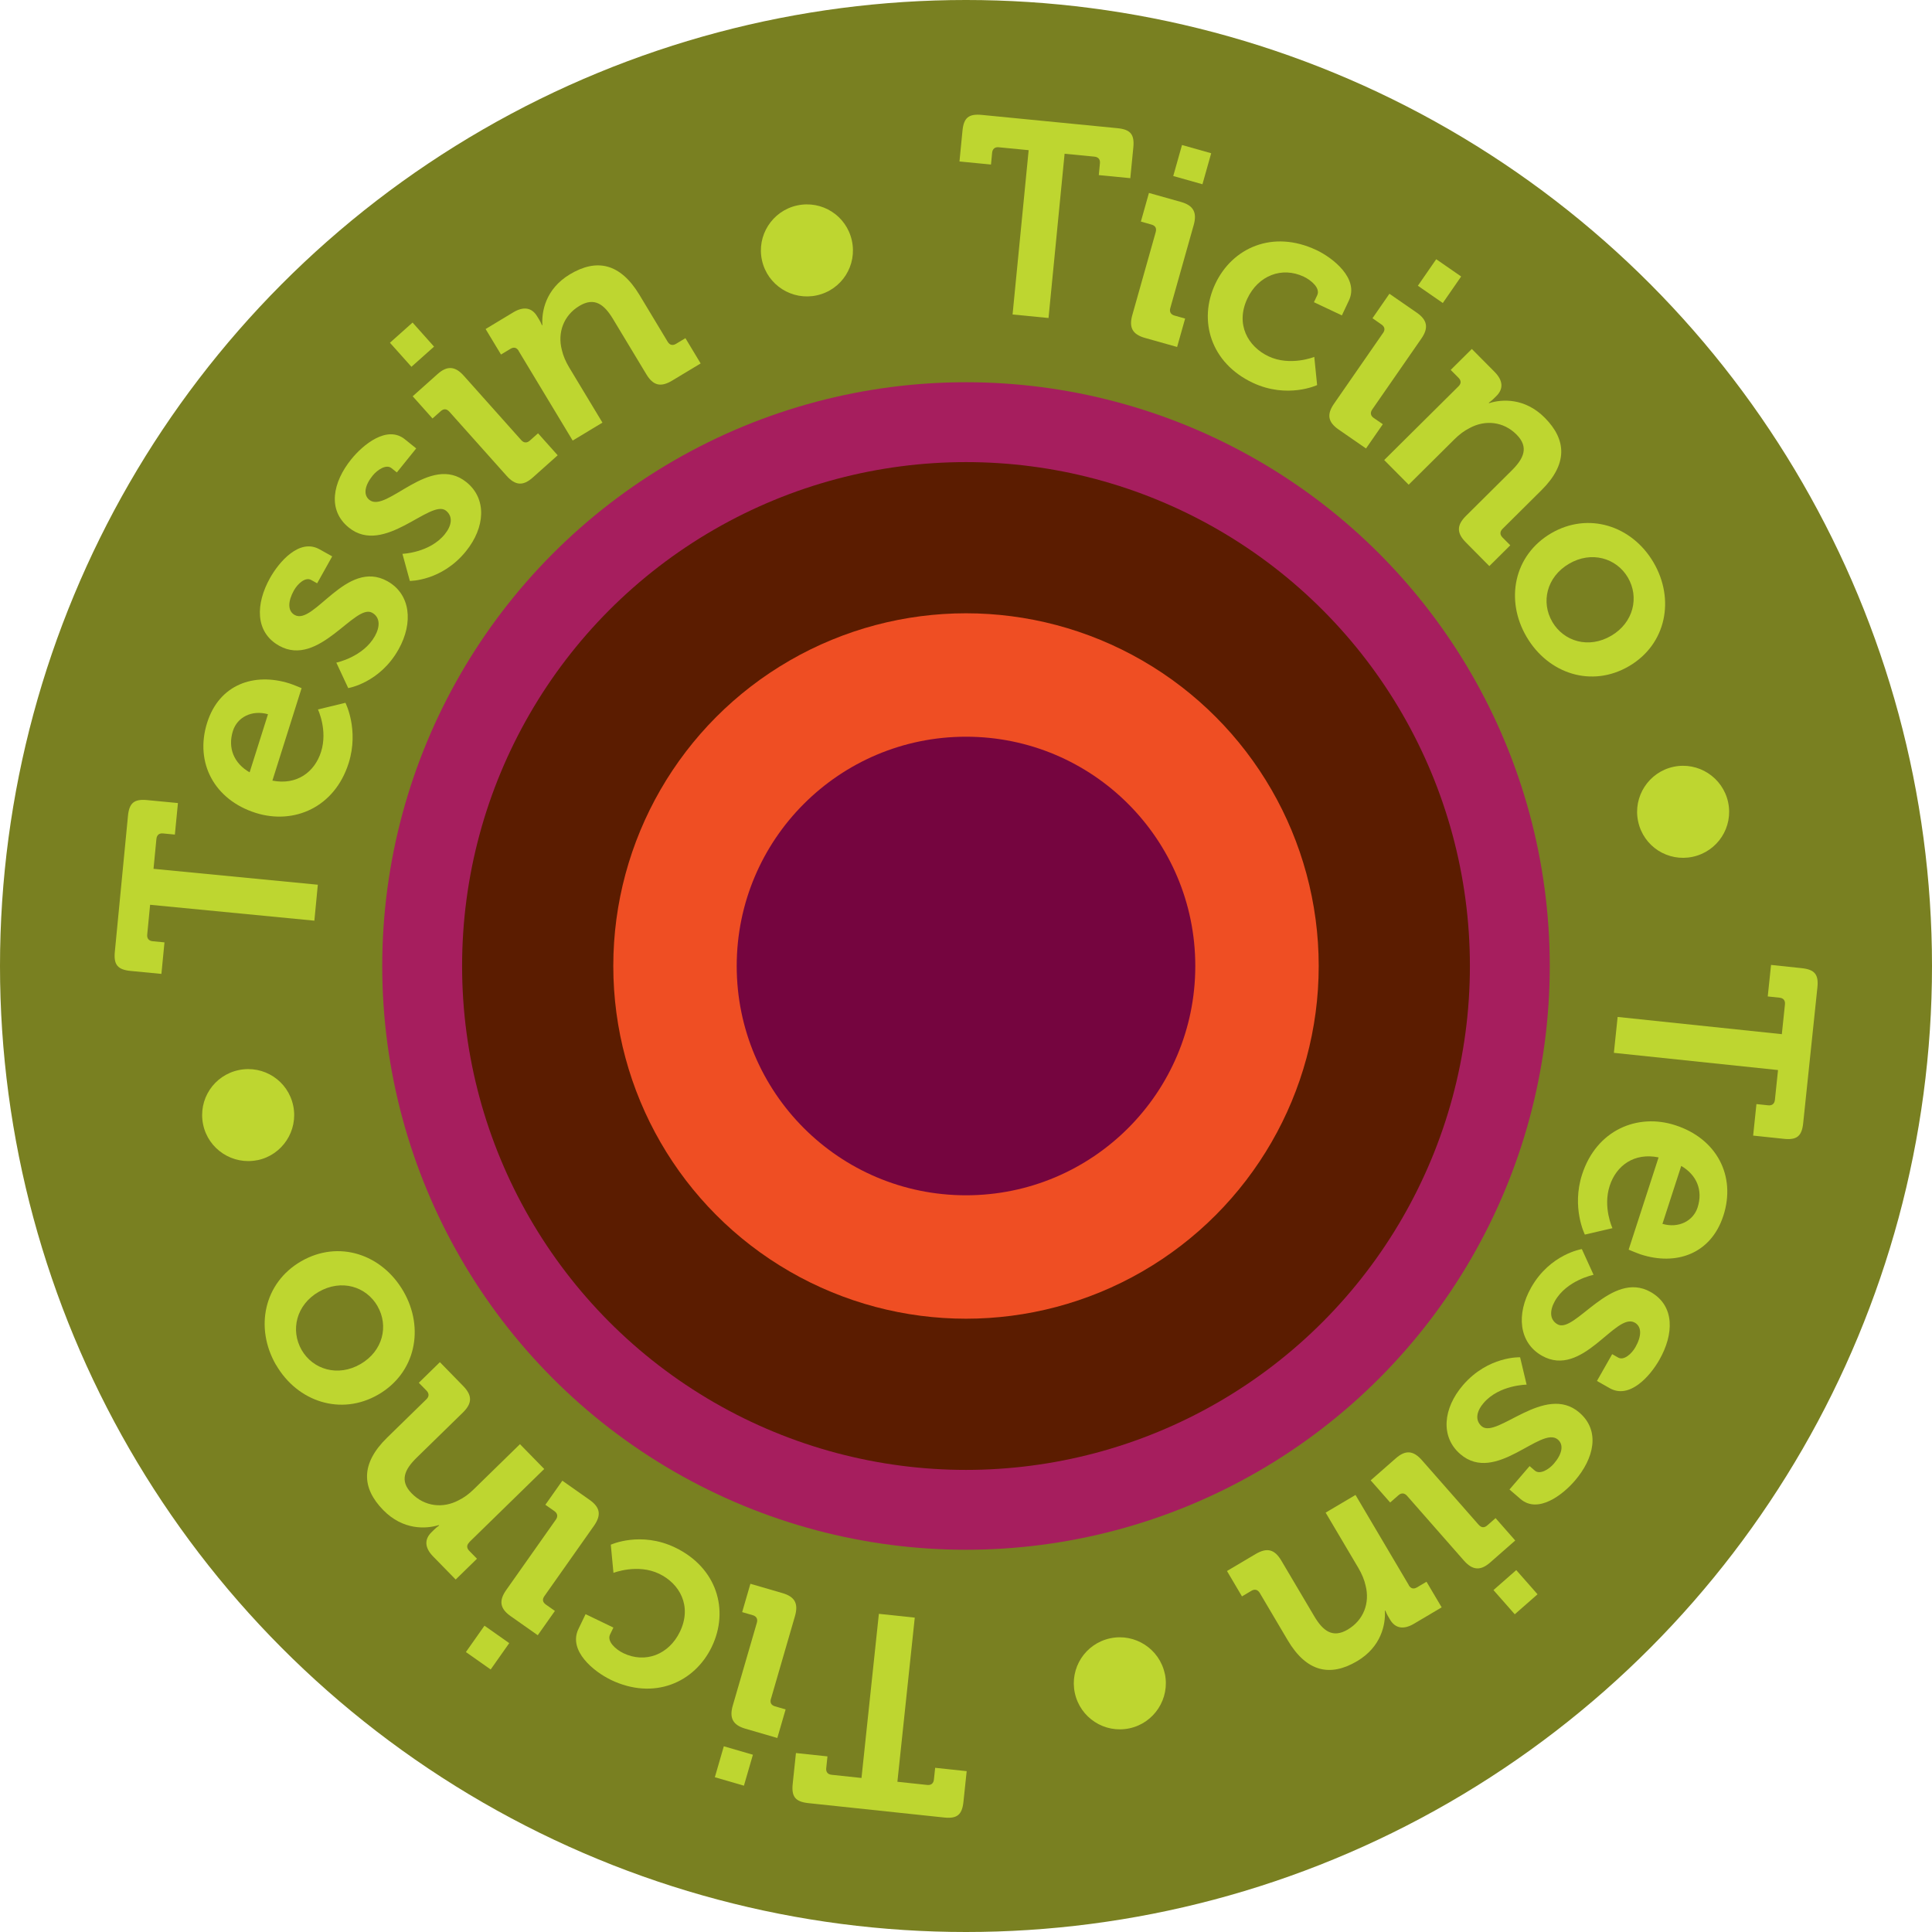
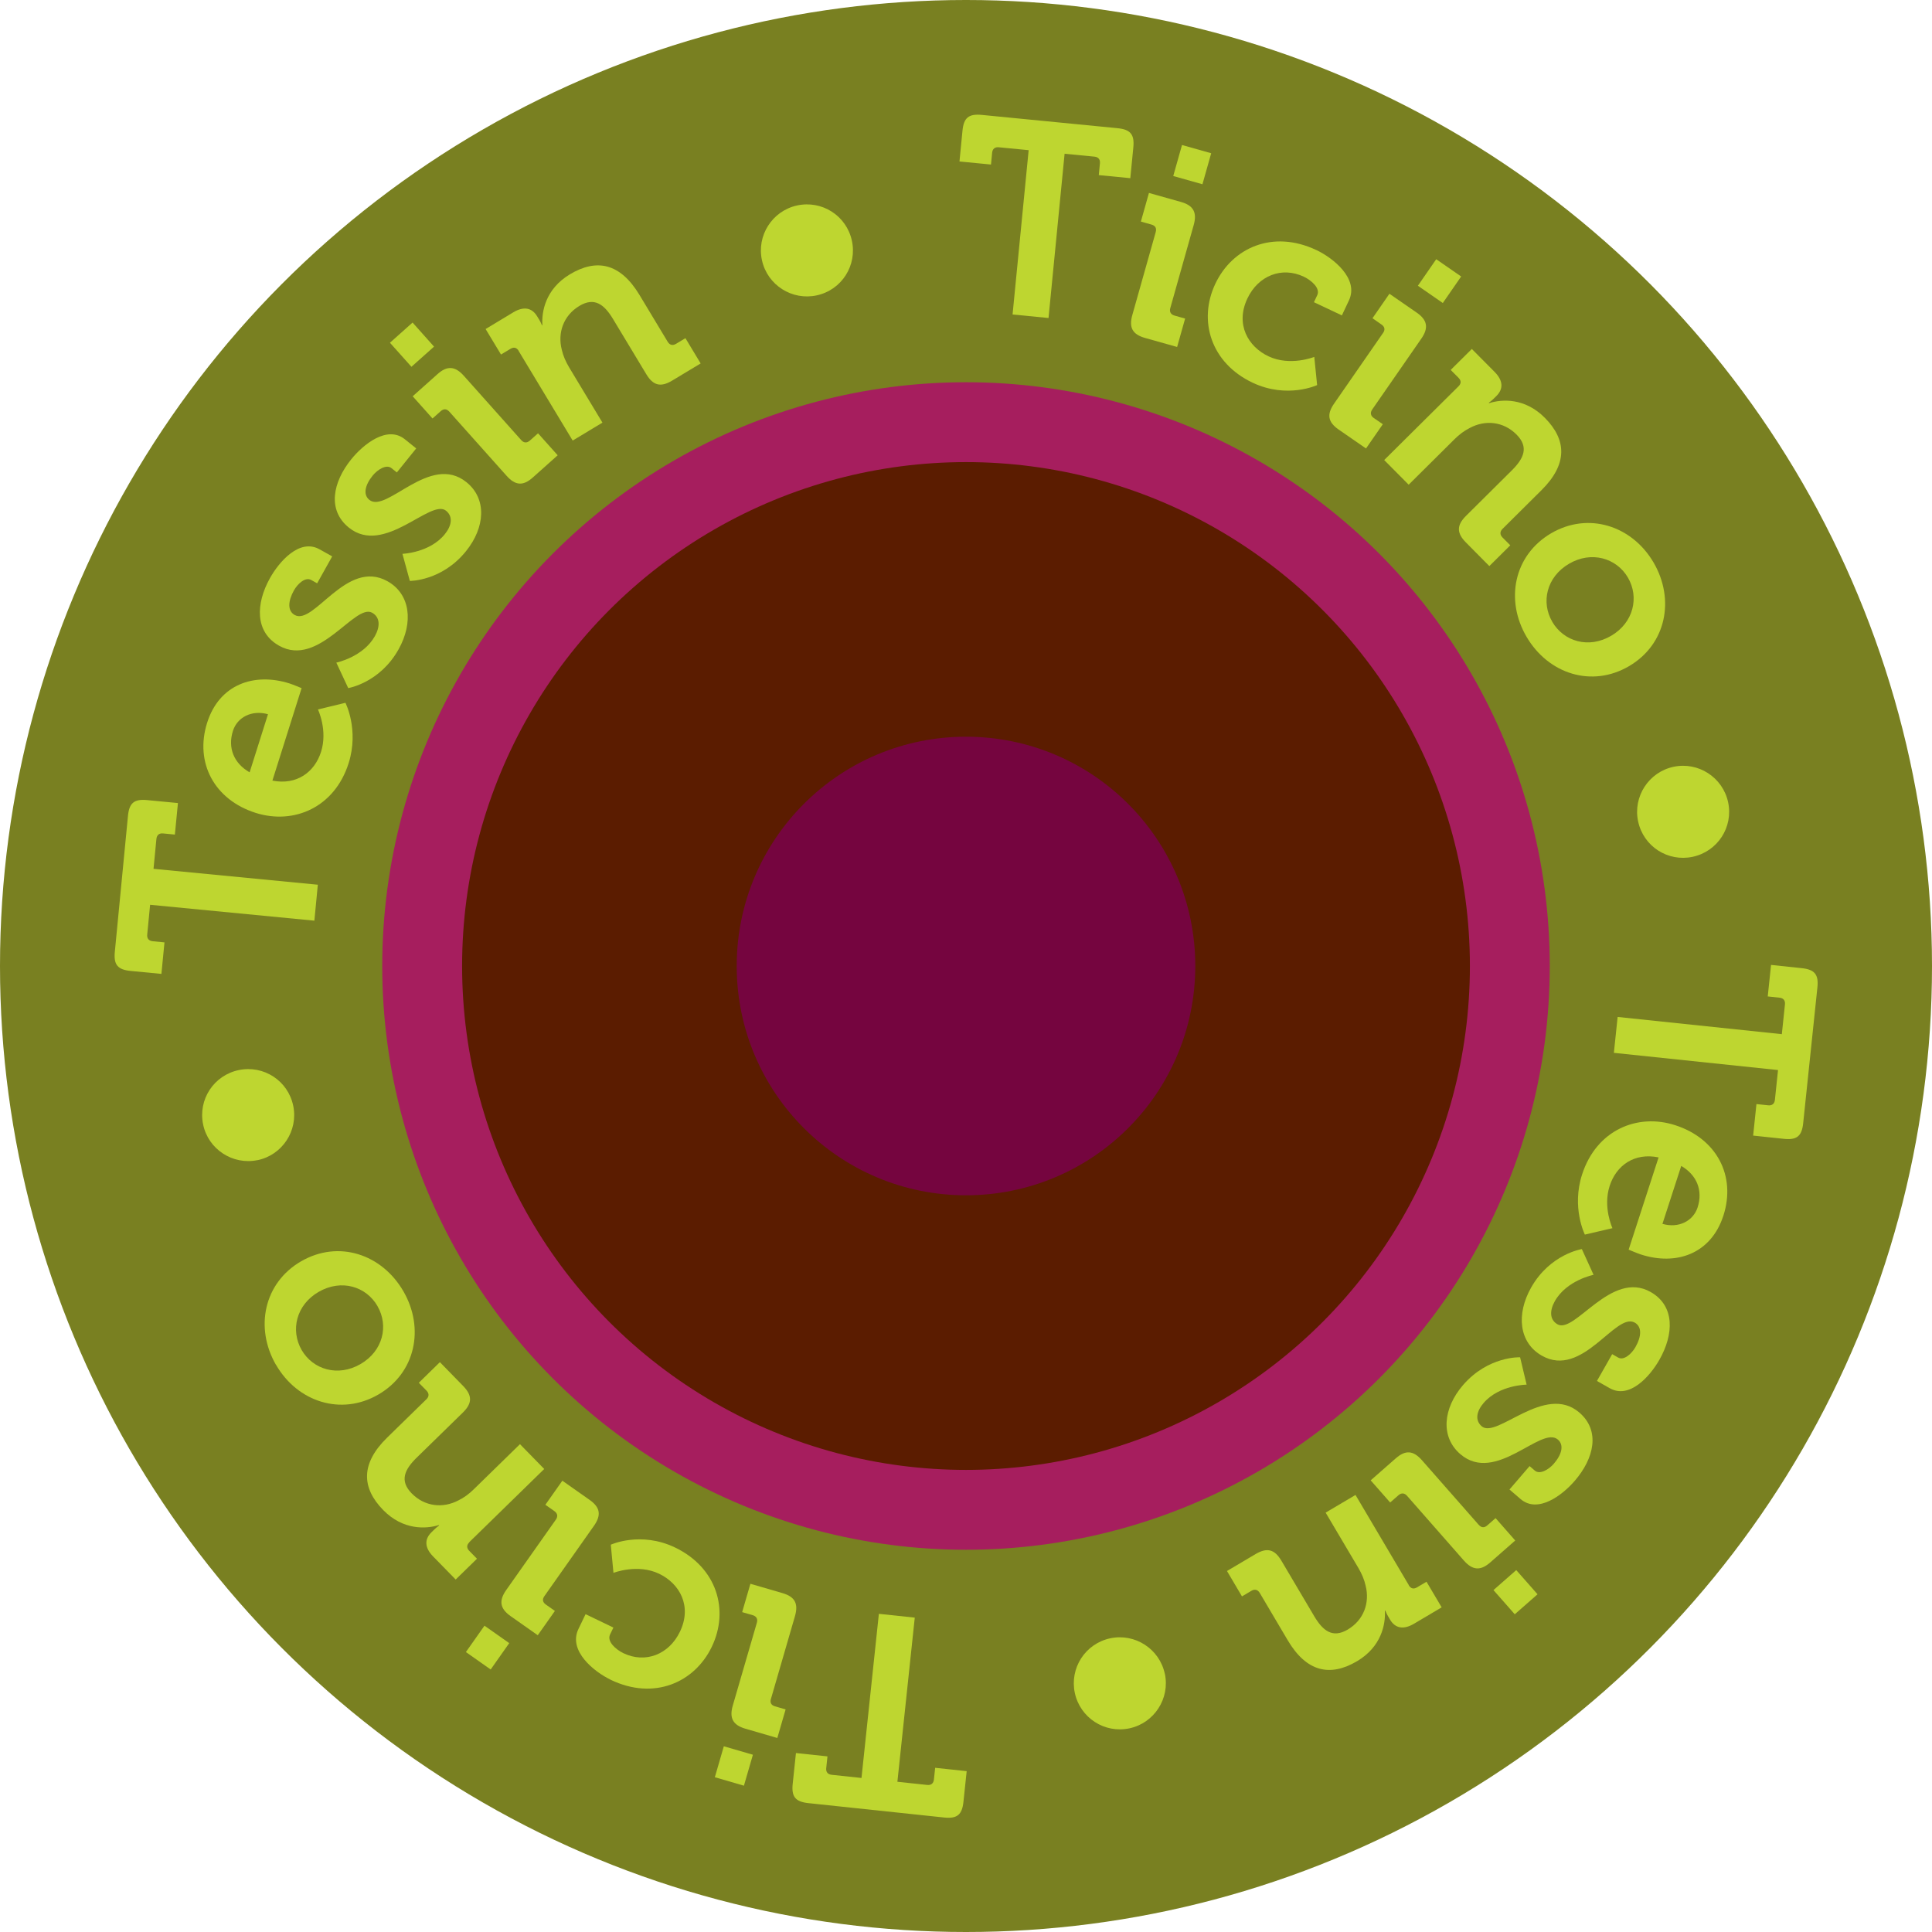
<svg xmlns="http://www.w3.org/2000/svg" id="Calque_2" data-name="Calque 2" viewBox="0 0 340.16 340.16">
  <g id="Layer_3" data-name="Layer 3">
    <g>
      <g>
        <circle cx="170.08" cy="170.08" r="170.08" style="fill: #798021;" />
        <circle cx="170.08" cy="170.08" r="102.78" style="fill: #a61e5e;" />
        <circle cx="170.08" cy="170.08" r="88.72" style="fill: #5b1c00;" />
-         <circle cx="170.08" cy="170.08" r="62.1" style="fill: #ef4e23;" />
        <circle cx="170.08" cy="170.08" r="40.37" style="fill: #75053f;" />
      </g>
      <g>
        <path d="M26.43,159.29l-.51,5.26c-.07.68.28,1.1.96,1.17l2.08.2-.54,5.55-5.41-.52c-2.27-.22-3.02-1.07-2.79-3.39l2.31-23.9c.22-2.32,1.12-3.01,3.39-2.79l5.41.52-.54,5.55-2.08-.2c-.68-.07-1.1.28-1.17.96l-.51,5.27,28.93,2.8-.61,6.33-28.93-2.8Z" style="fill: #bed630;" />
        <path d="M36.47,127.25c2.13-6.75,8.25-8.89,14.5-6.92.69.22,2.13.83,2.13.83l-5.14,16.28c4.31.85,7.45-1.52,8.57-5.08,1.2-3.79-.55-7.45-.55-7.45l4.84-1.17s2.42,4.73.57,10.61c-2.47,7.82-9.64,10.89-16.35,8.78-7.26-2.29-10.8-8.8-8.57-15.88ZM47.18,125.75c-2.85-.8-5.41.53-6.17,2.94-.95,3.01.18,5.71,2.94,7.29l3.23-10.22Z" style="fill: #bed630;" />
        <path d="M59.24,116.66s4.71-.98,6.77-4.67c.92-1.65.95-3.3-.49-4.11-3.05-1.7-9.37,9.72-16.36,5.82-4.32-2.41-4.14-7.42-1.63-11.91,1.63-2.92,5.21-7.04,8.72-5.08l2.24,1.25-2.65,4.74-1.06-.59c-1.02-.57-2.38.67-3.04,1.86-1.06,1.91-1.12,3.6.15,4.31,3.39,1.89,9.12-9.97,16.32-5.95,4.07,2.27,4.6,7.29,1.97,11.99-3.31,5.93-8.87,6.83-8.87,6.83l-2.1-4.5Z" style="fill: #bed630;" />
        <path d="M70.86,97.51s4.81-.17,7.46-3.46c1.19-1.47,1.5-3.09.21-4.13-2.72-2.19-10.87,8-17.1,2.98-3.85-3.1-2.83-8.01.4-12.02,2.1-2.61,6.32-6.06,9.45-3.54l2,1.61-3.41,4.23-.95-.76c-.91-.73-2.46.27-3.31,1.32-1.37,1.7-1.71,3.36-.58,4.27,3.02,2.43,10.67-8.29,17.09-3.12,3.63,2.92,3.31,7.96-.07,12.15-4.26,5.29-9.89,5.24-9.89,5.24l-1.31-4.79Z" style="fill: #bed630;" />
        <path d="M68.66,60.34l3.98-3.55,3.78,4.24-3.98,3.55-3.78-4.23ZM79.11,72.48c-.49-.54-1-.54-1.51-.09l-1.45,1.29-3.49-3.91,4.38-3.91c1.7-1.52,3.1-1.4,4.62.3l10.11,11.33c.45.51,1,.54,1.51.09l1.45-1.29,3.46,3.87-4.38,3.91c-1.7,1.52-3.07,1.44-4.62-.3l-10.08-11.29Z" style="fill: #bed630;" />
        <path d="M91.33,61.78c-.38-.62-.88-.71-1.46-.36l-1.66,1-2.71-4.49,4.86-2.93c1.87-1.13,3.31-.81,4.21.69l.38.62c.28.46.47.96.47.96l.08-.05c-.16-2.34.54-6.33,4.82-8.91,4.7-2.83,8.87-2.01,12.26,3.6l4.98,8.27c.35.58.88.71,1.46.36l1.66-1,2.68,4.45-5.03,3.03c-2,1.2-3.33.87-4.53-1.12l-5.86-9.72c-1.55-2.58-3.27-3.92-5.93-2.32-2.83,1.7-3.87,4.77-3.09,7.75.24,1.05.69,2.08,1.29,3.08l5.86,9.72-5.24,3.16-9.52-15.79Z" style="fill: #bed630;" />
        <path d="M134.16,45.84c-.97-4.36,1.8-8.7,6.16-9.66,4.41-.97,8.7,1.8,9.66,6.16.97,4.36-1.75,8.69-6.16,9.66-4.36.96-8.7-1.8-9.66-6.16Z" style="fill: #bed630;" />
        <path d="M181.11,26.44l-5.26-.51c-.68-.07-1.1.28-1.17.96l-.2,2.08-5.55-.54.53-5.41c.22-2.27,1.07-3.01,3.39-2.79l23.9,2.34c2.32.23,3.01,1.12,2.79,3.39l-.53,5.41-5.55-.54.2-2.08c.07-.68-.28-1.1-.96-1.17l-5.26-.51-2.83,28.92-6.33-.62,2.83-28.92Z" style="fill: #bed630;" />
        <path d="M203.48,40.86c.2-.7-.08-1.13-.74-1.32l-1.87-.53,1.42-5.04,5.65,1.59c2.19.62,2.85,1.86,2.23,4.06l-4.12,14.62c-.19.65.08,1.13.74,1.32l1.87.53-1.41,5-5.65-1.59c-2.2-.62-2.87-1.82-2.23-4.06l4.11-14.57ZM208.11,25.53l5.14,1.45-1.54,5.46-5.14-1.45,1.54-5.46Z" style="fill: #bed630;" />
        <path d="M231.76,44.02c2.9,1.37,7.56,5.01,5.74,8.88l-1.24,2.63-4.92-2.32.58-1.23c.58-1.23-1.01-2.62-2.38-3.27-3.86-1.82-8.01-.19-9.92,3.85-2.15,4.56.13,8.48,3.73,10.18,3.82,1.8,8.05.1,8.05.1l.5,4.96s-5.24,2.46-11.34-.41c-7.37-3.48-9.65-10.94-6.58-17.43,2.98-6.32,10.09-9.56,17.77-5.94Z" style="fill: #bed630;" />
        <path d="M243.51,58.63c.41-.6.29-1.1-.27-1.49l-1.59-1.11,2.98-4.31,4.83,3.34c1.87,1.3,2.09,2.69.79,4.56l-8.65,12.48c-.39.56-.29,1.1.27,1.49l1.6,1.1-2.96,4.27-4.83-3.34c-1.87-1.3-2.12-2.65-.79-4.56l8.62-12.44ZM252.87,45.64l4.39,3.04-3.23,4.67-4.39-3.04,3.23-4.67Z" style="fill: #bed630;" />
        <path d="M256.79,68.02c.52-.51.48-1.03,0-1.51l-1.37-1.38,3.72-3.69,4,4.03c1.54,1.55,1.57,3.02.33,4.25l-.52.51c-.38.38-.83.68-.83.68l.07.07c2.23-.71,6.28-.97,9.8,2.58,3.86,3.89,4.05,8.15-.6,12.76l-6.85,6.8c-.48.48-.48,1.03,0,1.51l1.37,1.38-3.69,3.66-4.13-4.17c-1.64-1.65-1.63-3.03.02-4.67l8.06-8c2.13-2.12,3.04-4.1.85-6.31-2.32-2.34-5.55-2.63-8.26-1.16-.96.48-1.86,1.16-2.68,1.98l-8.06,8-4.31-4.34,13.08-12.98Z" style="fill: #bed630;" />
        <path d="M291.12,99.01c3.83,6.53,2.24,14.44-4.29,18.27-6.57,3.86-14.22,1.37-18.05-5.15-3.81-6.48-2.25-14.37,4.31-18.23,6.53-3.83,14.22-1.37,18.03,5.11ZM273.3,109.48c2.04,3.47,6.41,4.79,10.39,2.45,3.93-2.31,4.96-6.79,2.92-10.26-2.02-3.43-6.43-4.72-10.36-2.41-3.97,2.33-4.96,6.79-2.94,10.22Z" style="fill: #bed630;" />
        <path d="M294.64,135.01c4.36-.94,8.68,1.86,9.62,6.22.95,4.41-1.86,8.68-6.22,9.62-4.37.94-8.68-1.81-9.62-6.22-.94-4.36,1.86-8.69,6.22-9.62Z" style="fill: #bed630;" />
        <path d="M313.72,182.09l.55-5.26c.07-.67-.27-1.1-.95-1.17l-2.08-.22.58-5.55,5.4.57c2.27.24,3.01,1.1,2.76,3.41l-2.5,23.88c-.24,2.32-1.14,3-3.41,2.76l-5.4-.57.58-5.55,2.08.22c.67.07,1.1-.28,1.17-.95l.55-5.26-28.9-3.03.66-6.32,28.9,3.03Z" style="fill: #bed630;" />
        <path d="M303.42,214.06c-2.19,6.74-8.32,8.83-14.55,6.8-.69-.23-2.12-.84-2.12-.84l5.27-16.24c-4.3-.89-7.46,1.45-8.61,5.01-1.23,3.78.49,7.45.49,7.45l-4.86,1.13s-2.38-4.75-.48-10.61c2.53-7.8,9.73-10.82,16.42-8.64,7.25,2.35,10.73,8.89,8.44,15.95ZM292.7,215.48c2.84.82,5.41-.49,6.19-2.89.97-3-.14-5.71-2.88-7.31l-3.31,10.2Z" style="fill: #bed630;" />
        <path d="M280.58,224.45s-4.72.94-6.81,4.61c-.93,1.64-.98,3.29.46,4.11,3.04,1.73,9.44-9.64,16.4-5.69,4.3,2.45,4.08,7.45,1.54,11.92-1.65,2.91-5.26,7-8.76,5.01l-2.24-1.27,2.68-4.72,1.05.6c1.01.58,2.38-.66,3.05-1.84,1.08-1.9,1.15-3.59-.12-4.31-3.37-1.92-9.19,9.9-16.36,5.82-4.05-2.3-4.54-7.32-1.88-12.01,3.35-5.9,8.92-6.76,8.92-6.76l2.06,4.52Z" style="fill: #bed630;" />
        <path d="M268.8,243.79s-4.81.02-7.57,3.21c-1.24,1.43-1.6,3.04-.35,4.12,2.65,2.28,11.12-7.64,17.19-2.42,3.75,3.23,2.57,8.1-.79,12-2.18,2.54-6.51,5.85-9.56,3.23l-1.95-1.68,3.54-4.12.92.79c.88.76,2.46-.18,3.35-1.21,1.42-1.65,1.82-3.3.71-4.25-2.94-2.53-10.93,7.94-17.18,2.56-3.53-3.04-3.04-8.06.47-12.14,4.43-5.15,10.06-4.91,10.06-4.91l1.15,4.83Z" style="fill: #bed630;" />
        <path d="M260.36,268.47c.48.55,1,.54,1.5.1l1.46-1.28,3.46,3.94-4.41,3.87c-1.71,1.5-3.11,1.38-4.62-.33l-10.02-11.41c-.45-.51-1-.55-1.51-.1l-1.46,1.28-3.43-3.9,4.41-3.87c1.71-1.5,3.08-1.42,4.62.33l9.99,11.37ZM270.71,280.7l-4.01,3.52-3.75-4.26,4.01-3.52,3.75,4.26Z" style="fill: #bed630;" />
        <path d="M248.03,279.1c.37.63.88.72,1.46.38l1.67-.99,2.67,4.51-4.88,2.89c-1.88,1.11-3.32.78-4.21-.73l-.37-.63c-.27-.46-.46-.97-.46-.97l-.08.05c.14,2.34-.6,6.33-4.9,8.87-4.72,2.79-8.89,1.93-12.22-3.71l-4.91-8.31c-.35-.58-.88-.72-1.46-.38l-1.67.99-2.64-4.47,5.05-2.99c2.01-1.18,3.33-.84,4.52,1.16l5.78,9.77c1.53,2.59,3.24,3.95,5.91,2.37,2.84-1.68,3.91-4.73,3.15-7.73-.23-1.05-.67-2.08-1.26-3.09l-5.78-9.77,5.26-3.11,9.38,15.87Z" style="fill: #bed630;" />
        <path d="M205.09,294.68c.93,4.37-1.87,8.69-6.23,9.62-4.41.94-8.68-1.87-9.62-6.23-.93-4.37,1.82-8.67,6.23-9.62,4.37-.93,8.68,1.87,9.61,6.23Z" style="fill: #bed630;" />
        <path d="M158,313.71l5.26.56c.67.07,1.1-.27,1.17-.95l.22-2.07,5.55.59-.57,5.4c-.24,2.27-1.1,3.01-3.42,2.76l-23.88-2.53c-2.32-.25-3-1.15-2.76-3.42l.57-5.4,5.55.59-.22,2.07c-.07.68.27,1.1.95,1.17l5.26.56,3.06-28.9,6.32.67-3.06,28.9Z" style="fill: #bed630;" />
        <path d="M130.98,314.4l-5.12-1.49,1.58-5.45,5.12,1.49-1.58,5.45ZM135.73,299.11c-.2.7.08,1.13.73,1.32l1.86.54-1.46,5.03-5.64-1.64c-2.19-.64-2.84-1.88-2.2-4.08l4.24-14.58c.19-.65-.08-1.13-.73-1.32l-1.86-.54,1.45-4.99,5.64,1.64c2.19.64,2.85,1.84,2.2,4.08l-4.22,14.54Z" style="fill: #bed630;" />
        <path d="M107.51,295.74c-2.89-1.39-7.52-5.07-5.67-8.92l1.26-2.62,4.9,2.36-.59,1.22c-.59,1.22.99,2.63,2.35,3.29,3.85,1.85,8.01.25,9.95-3.77,2.19-4.55-.06-8.48-3.65-10.21-3.8-1.83-8.05-.16-8.05-.16l-.47-4.96s5.26-2.42,11.33.5c7.35,3.54,9.56,11.01,6.45,17.48-3.03,6.29-10.17,9.48-17.81,5.8Z" style="fill: #bed630;" />
        <path d="M86.39,293.94l-4.36-3.07,3.27-4.64,4.36,3.07-3.27,4.64ZM95.85,281.02c-.42.59-.3,1.09.26,1.49l1.59,1.12-3.02,4.28-4.8-3.38c-1.86-1.31-2.07-2.71-.76-4.57l8.75-12.41c.39-.55.3-1.1-.26-1.49l-1.59-1.12,2.99-4.24,4.8,3.38c1.86,1.31,2.1,2.67.76,4.57l-8.72,12.37Z" style="fill: #bed630;" />
        <path d="M82.64,271.54c-.52.51-.49,1.02-.02,1.51l1.36,1.39-3.75,3.66-3.97-4.06c-1.53-1.56-1.54-3.04-.29-4.26l.52-.51c.38-.37.83-.68.83-.68l-.07-.07c-2.24.69-6.29.92-9.78-2.65-3.83-3.92-3.99-8.18.7-12.76l6.91-6.75c.49-.47.49-1.02.02-1.51l-1.36-1.39,3.71-3.63,4.1,4.2c1.63,1.67,1.61,3.04-.05,4.67l-8.12,7.93c-2.15,2.1-3.07,4.08-.9,6.3,2.31,2.36,5.53,2.67,8.25,1.23.97-.47,1.87-1.14,2.7-1.96l8.12-7.93,4.27,4.37-13.19,12.88Z" style="fill: #bed630;" />
        <path d="M48.59,240.31c-3.78-6.55-2.12-14.46,4.43-18.24,6.6-3.81,14.22-1.26,18.01,5.29,3.76,6.51,2.14,14.39-4.45,18.19-6.55,3.78-14.22,1.26-17.98-5.25ZM66.48,229.98c-2.01-3.49-6.37-4.83-10.37-2.53-3.95,2.28-5.01,6.75-3,10.24,1.99,3.45,6.39,4.77,10.34,2.49,3.99-2.3,5.01-6.75,3.02-10.2Z" style="fill: #bed630;" />
        <path d="M45.33,204.26c-4.37.9-8.67-1.92-9.57-6.29-.91-4.42,1.92-8.67,6.3-9.57s8.66,1.88,9.57,6.3c.9,4.37-1.92,8.67-6.3,9.57Z" style="fill: #bed630;" />
      </g>
    </g>
  </g>
</svg>